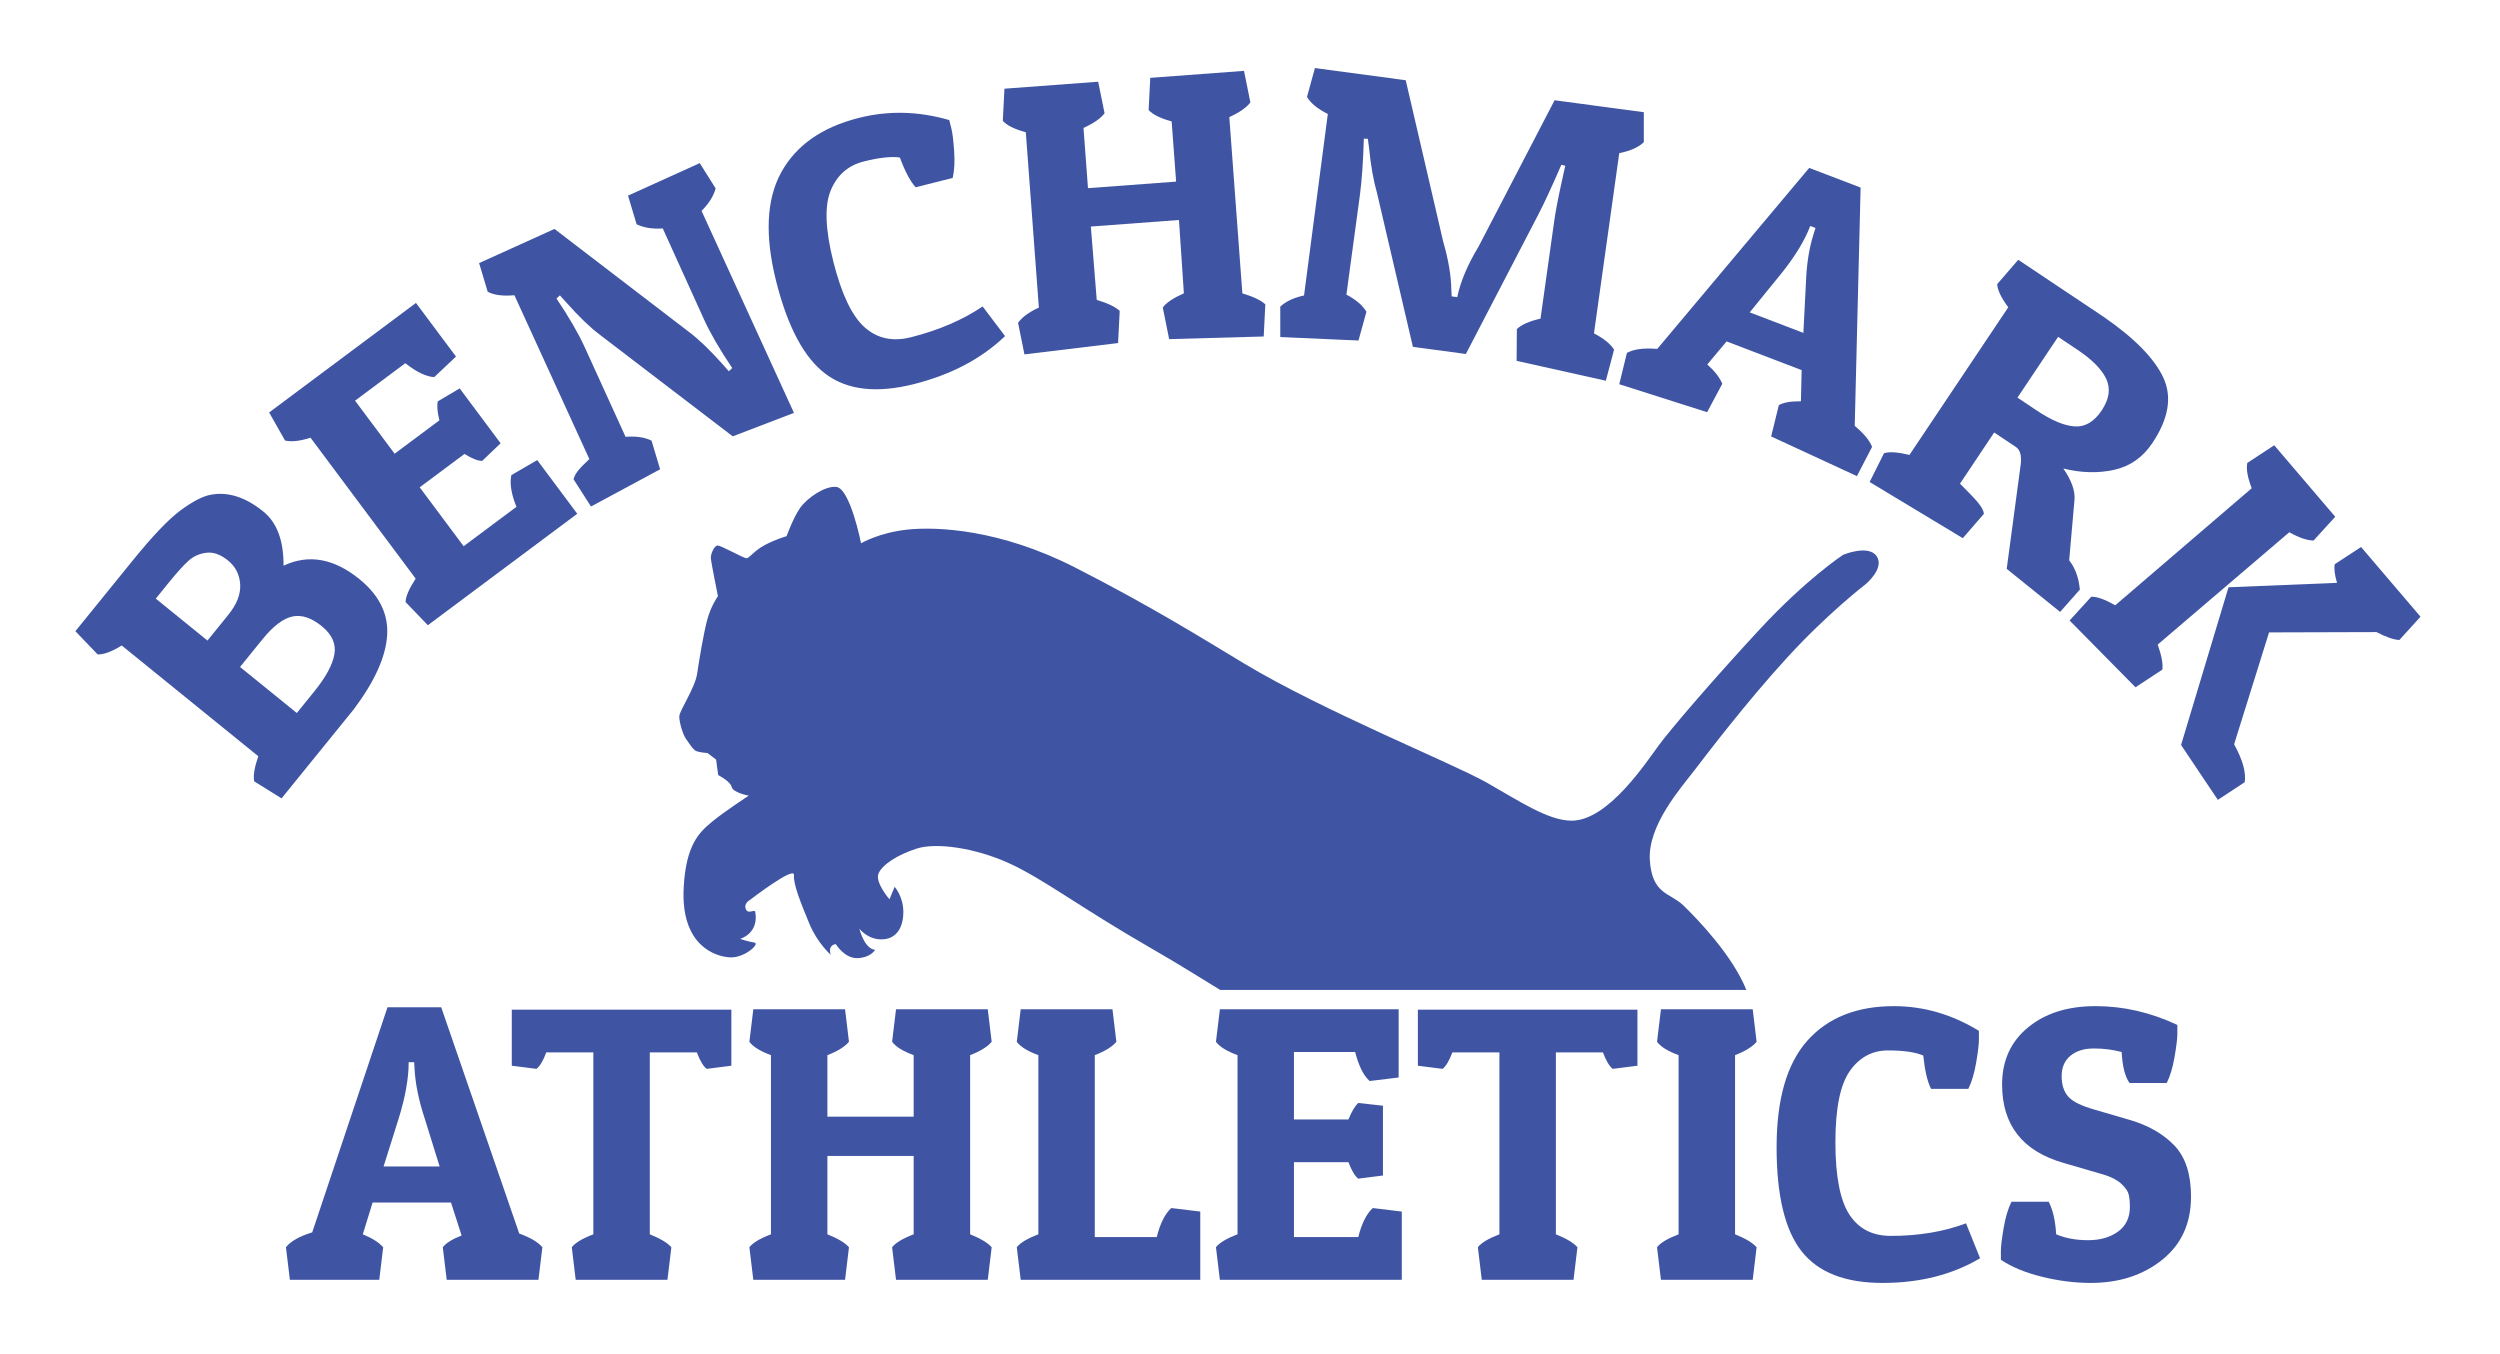
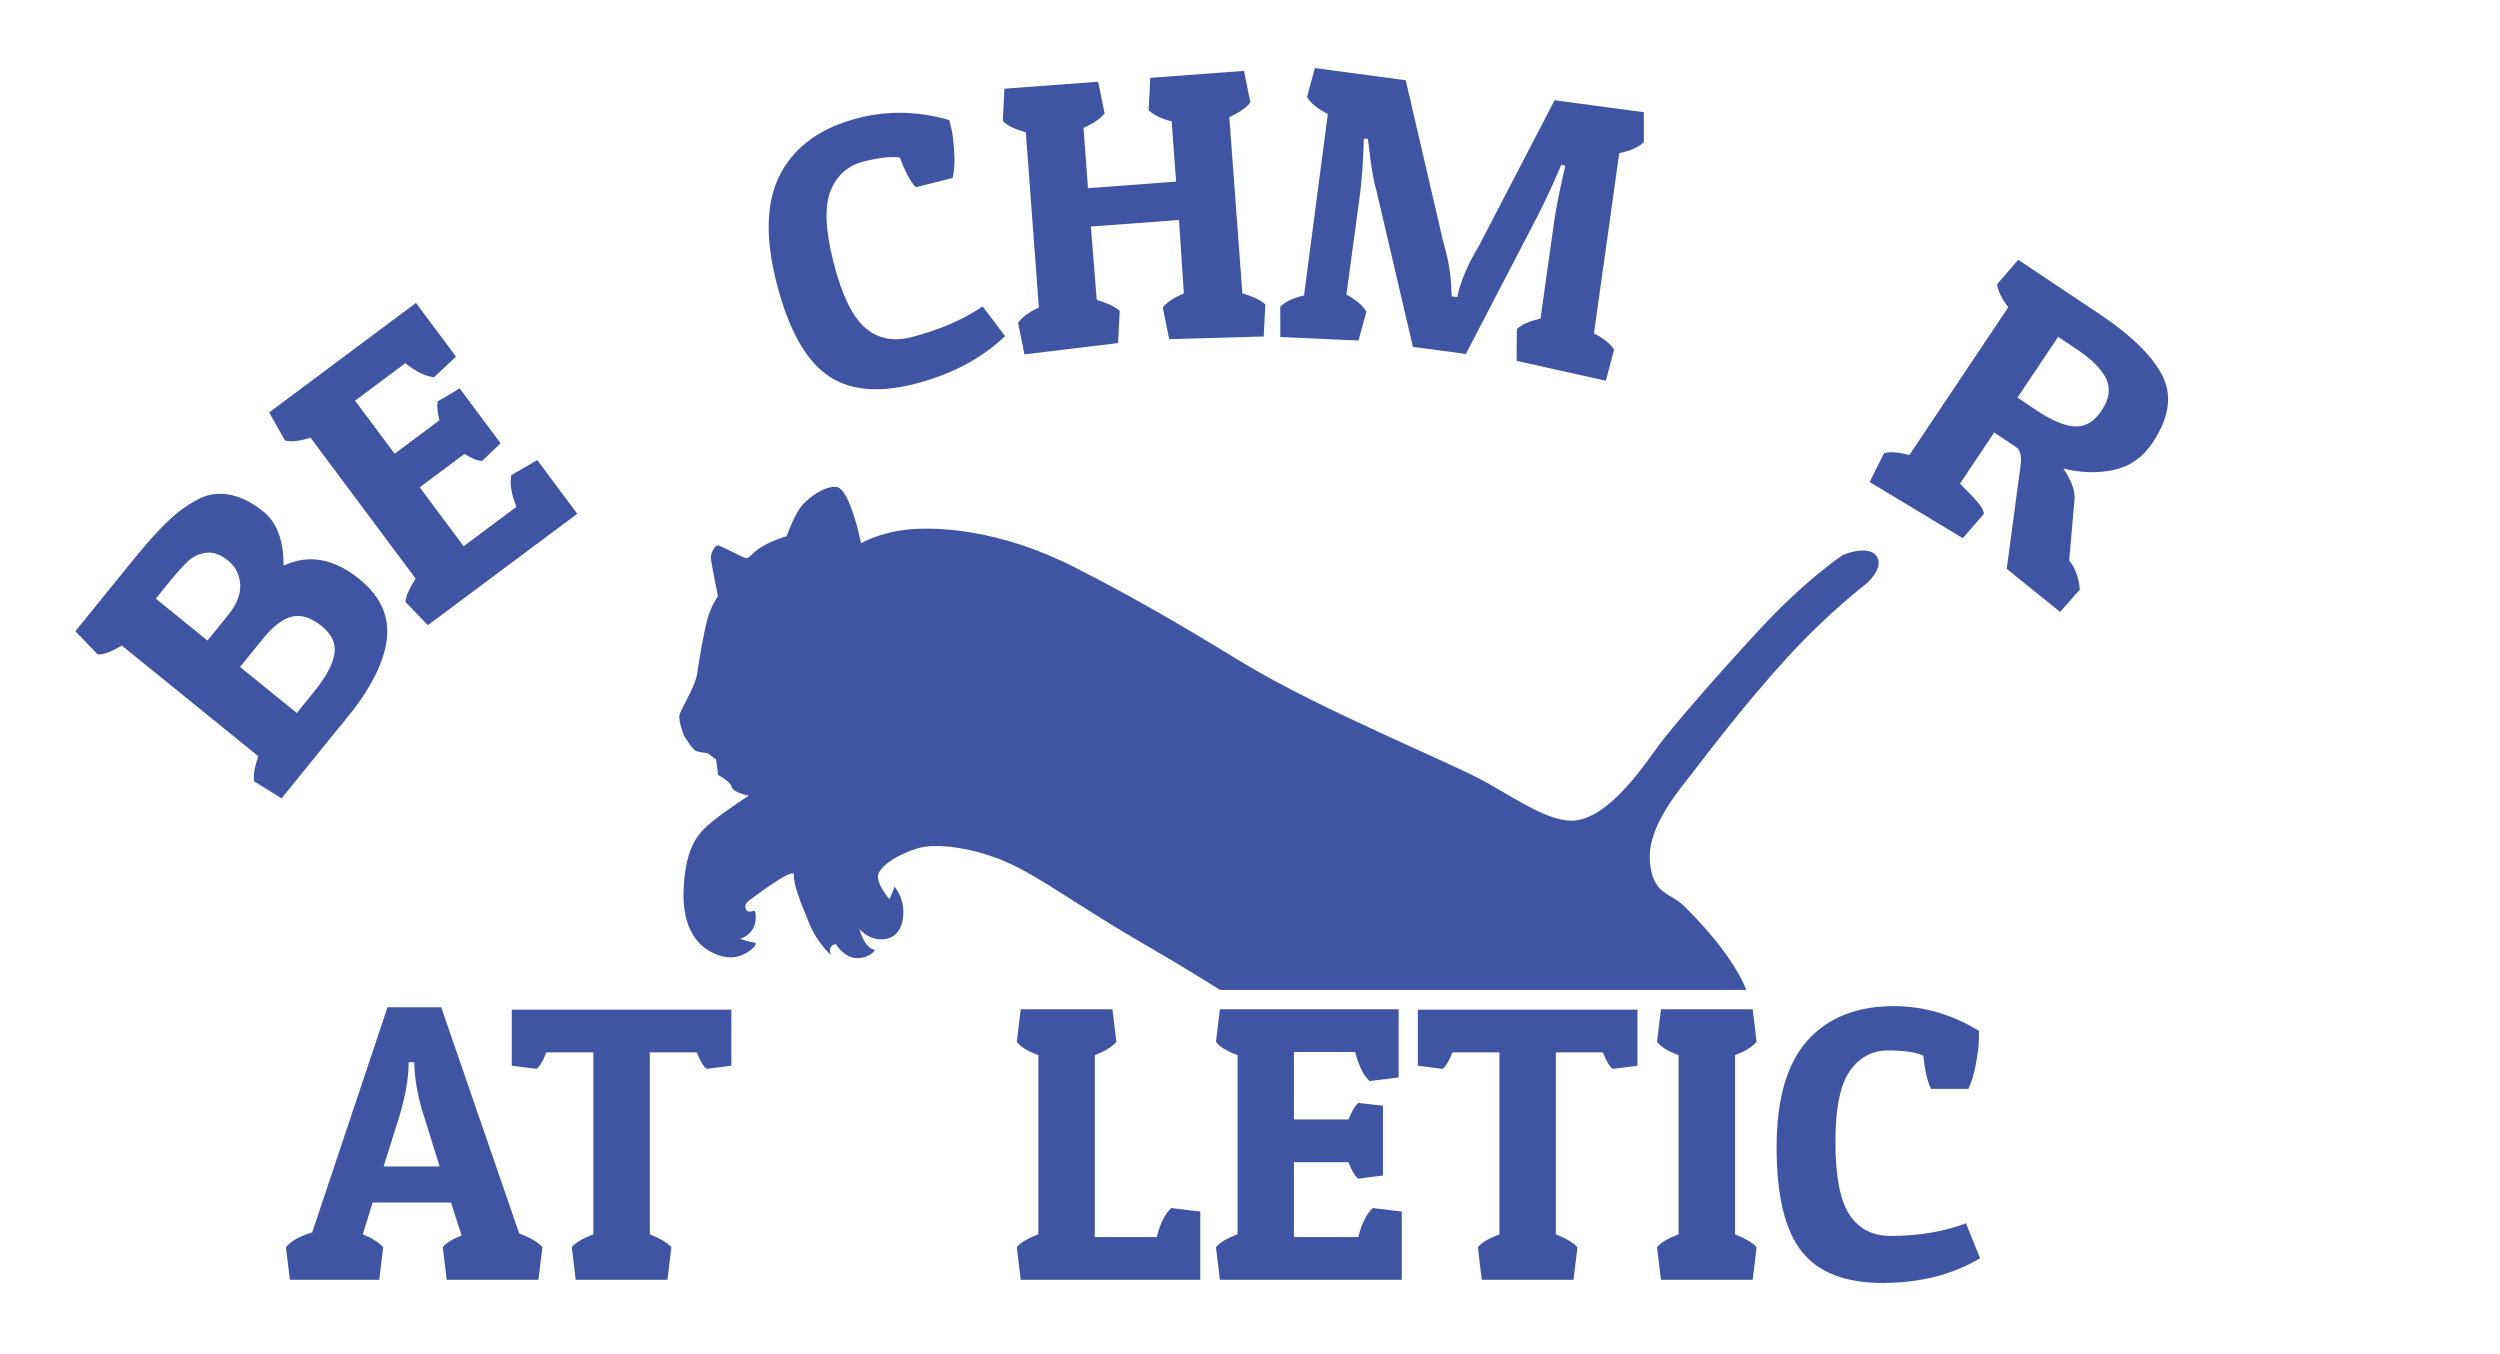
<svg xmlns="http://www.w3.org/2000/svg" version="1.1" id="Layer_1" x="0px" y="0px" width="612px" height="331.5px" viewBox="0 0 612 331.5" xml:space="preserve">
  <g>
    <g>
      <path fill="#3F55A4" d="M108.009,246.585l19.1,55.384c2.688,0.962,4.573,2.079,5.663,3.359l-0.958,7.966h-22.46l-0.959-7.966    c0.768-1.019,2.303-1.98,4.605-2.879l-2.593-8.064H91.212l-2.398,7.774c2.239,0.898,3.901,1.952,4.991,3.169l-0.959,7.966H70.962    L70,305.328c1.153-1.471,3.297-2.688,6.431-3.643l18.428-55.101L108.009,246.585L108.009,246.585z M100.044,260.026    c0,3.905-0.803,8.447-2.402,13.632L93.9,285.557h13.724l-3.646-11.708c-1.471-4.478-2.303-8.545-2.494-12.188l-0.096-1.634    L100.044,260.026L100.044,260.026z" />
    </g>
    <g>
      <path fill="#3F55A4" d="M179.037,247.165v13.724l-6.045,0.771c-0.834-0.644-1.634-1.988-2.401-4.032h-11.517v44.531    c2.557,1.025,4.318,2.08,5.277,3.169l-0.958,7.966h-22.46l-0.958-7.966c0.831-1.089,2.593-2.144,5.277-3.169v-44.531h-11.517    c-0.768,2.044-1.567,3.389-2.398,4.032l-6.048-0.771v-13.724H179.037L179.037,247.165z" />
    </g>
    <g>
-       <path fill="#3F55A4" d="M223.664,282.967h-21.116v19.192c2.561,1.025,4.322,2.08,5.281,3.169l-0.958,7.966h-22.46l-0.962-7.966    c0.831-1.089,2.593-2.144,5.281-3.169V258.3c-2.625-0.962-4.386-2.051-5.281-3.268l0.962-7.965h22.46l0.958,7.965    c-1.026,1.217-2.784,2.306-5.281,3.268v15.068h21.116V258.3c-2.625-0.962-4.382-2.051-5.277-3.268l0.958-7.965h22.46l0.958,7.965    c-1.022,1.217-2.784,2.306-5.277,3.268v43.859c2.557,1.025,4.319,2.08,5.277,3.169l-0.958,7.966h-22.46l-0.958-7.966    c0.831-1.089,2.593-2.144,5.277-3.169V282.967z" />
-     </g>
+       </g>
    <g>
      <path fill="#3F55A4" d="M293.828,313.294H249.87l-0.962-7.966c0.832-1.089,2.593-2.144,5.281-3.169V258.3    c-2.625-0.962-4.386-2.051-5.281-3.268l0.962-7.965h22.46l0.958,7.965c-1.025,1.217-2.784,2.306-5.281,3.268v44.531h15.167    c0.831-3.324,2.016-5.694,3.551-7.103l7.103,0.863V313.294L293.828,313.294z" />
    </g>
    <g>
      <path fill="#3F55A4" d="M343.164,313.294h-44.537l-0.962-7.966c0.831-1.089,2.593-2.144,5.281-3.169V258.3    c-2.625-0.962-4.386-2.051-5.281-3.268l0.962-7.965h43.766v16.702l-7.103,0.863c-1.472-1.281-2.653-3.643-3.552-7.103h-14.977    v16.511h13.342c0.771-1.917,1.57-3.262,2.405-4.032l6.041,0.672v17.084l-6.041,0.771c-0.835-0.644-1.634-1.987-2.405-4.032    h-13.342v18.329h15.747c0.827-3.324,2.018-5.694,3.551-7.103l7.104,0.863L343.164,313.294L343.164,313.294z" />
    </g>
    <g>
      <path fill="#3F55A4" d="M400.847,247.165v13.724l-6.049,0.771c-0.835-0.644-1.634-1.988-2.396-4.032h-11.519v44.531    c2.555,1.025,4.315,2.08,5.277,3.169l-0.962,7.966h-22.46l-0.955-7.966c0.828-1.089,2.589-2.144,5.276-3.169v-44.531h-11.517    c-0.771,2.044-1.57,3.389-2.398,4.032l-6.048-0.771v-13.724H400.847L400.847,247.165z" />
    </g>
    <g>
      <path fill="#3F55A4" d="M429.064,247.066l0.954,7.965c-1.024,1.217-2.778,2.306-5.276,3.268v43.859    c2.562,1.025,4.322,2.08,5.276,3.169l-0.954,7.966h-22.461l-0.962-7.966c0.828-1.089,2.59-2.144,5.277-3.169V258.3    c-2.625-0.962-4.386-2.051-5.277-3.268l0.962-7.965L429.064,247.066L429.064,247.066z" />
    </g>
    <g>
      <path fill="#3F55A4" d="M470.816,258.392c-1.925-0.827-4.805-1.245-8.639-1.245c-3.841,0-6.945,1.662-9.31,4.994    c-2.37,3.325-3.56,9.147-3.56,17.466c0,8.318,1.141,14.219,3.41,17.706c2.271,3.487,5.646,5.235,10.13,5.235    c6.842,0,12.988-1.026,18.43-3.078l3.45,8.546c-6.782,4.032-14.748,6.048-23.896,6.048c-9.154,0-15.762-2.596-19.822-7.773    c-4.066-5.186-6.098-13.66-6.098-25.439c0-11.771,2.512-20.472,7.534-26.103c5.021-5.631,12.082-8.446,21.166-8.446    c7.293,0,14.238,2.016,20.826,6.048c0,0.382,0,1.118,0,2.207c0,1.089-0.221,2.943-0.674,5.567    c-0.444,2.625-1.089,4.768-1.917,6.43h-9.117C471.835,264.822,471.198,262.105,470.816,258.392z" />
    </g>
    <g>
-       <path fill="#3F55A4" d="M519.38,257.529c-2.179-0.573-4.45-0.863-6.812-0.863c-2.37,0-4.272,0.594-5.717,1.775    c-1.436,1.188-2.156,2.851-2.156,4.994s0.544,3.82,1.634,5.037c1.082,1.217,3.226,2.271,6.431,3.169l8.538,2.497    c4.605,1.337,8.271,3.438,10.993,6.282c2.717,2.851,4.074,7.024,4.074,12.528c0,6.521-2.35,11.679-7.053,15.449    c-4.704,3.777-10.54,5.666-17.516,5.666c-3.842,0-7.789-0.495-11.855-1.492c-4.062-0.99-7.436-2.377-10.123-4.174    c0-0.382,0-1.117,0-2.207c0-1.082,0.227-2.942,0.672-5.567c0.444-2.624,1.089-4.761,1.917-6.431h9.118    c1.025,1.988,1.635,4.641,1.824,7.966c2.243,0.962,4.847,1.443,7.824,1.443c2.971,0,5.419-0.708,7.343-2.115    c1.917-1.4,2.88-3.417,2.88-6.041c0-1.217-0.1-2.229-0.29-3.028s-0.785-1.662-1.775-2.589c-0.99-0.927-2.412-1.684-4.272-2.257    l-9.883-2.879c-10.045-2.879-15.066-9.274-15.066-19.199c0-5.822,2.106-10.477,6.331-13.964c4.224-3.488,9.74-5.228,16.561-5.228    c6.812,0,13.483,1.535,20.013,4.605c0,0.382,0,1.118,0,2.208c0,1.09-0.227,2.943-0.672,5.567c-0.453,2.625-1.09,4.768-1.925,6.431    h-9.118C520.207,263.577,519.57,261.052,519.38,257.529z" />
-     </g>
+       </g>
  </g>
  <g>
    <g>
      <path fill="#3F55A4" d="M32.513,137.177c4.874-6.006,8.769-10.087,11.683-12.238c2.918-2.151,5.337-3.417,7.261-3.799    c4.252-0.856,8.599,0.516,13.034,4.11c3.318,2.688,4.956,7.103,4.917,13.229c6.13-2.879,12.316-1.783,18.559,3.275    c4.877,3.955,7.145,8.56,6.805,13.809c-0.34,5.256-3.07,11.29-8.195,18.11L68.924,195.44l-6.689-4.159    c-0.293-1.33,0.039-3.382,0.994-6.155L29.8,158.018c-2.426,1.5-4.389,2.229-5.893,2.186l-5.454-5.688L32.513,137.177z     M41.352,142.575l-3.219,3.968l12.655,10.265l5.076-6.268c2.108-2.596,3.084-5.093,2.933-7.498    c-0.156-2.405-1.146-4.344-2.975-5.829c-1.829-1.486-3.597-2.115-5.309-1.896c-1.712,0.212-3.18,0.877-4.407,1.995    C44.878,138.43,43.294,140.177,41.352,142.575z M64.272,156.476l-5.511,6.798l13.897,11.27l4.273-5.277    c2.808-3.459,4.446-6.473,4.917-9.048c0.47-2.575-0.562-4.888-3.099-6.947s-4.931-2.837-7.188-2.349    C69.302,151.417,66.875,153.264,64.272,156.476z" />
    </g>
    <g>
      <path fill="#3F55A4" d="M141.312,125.767l-36.573,27.285l-5.461-5.674c0.042-1.365,0.87-3.275,2.476-5.729l-25.735-34.494    c-2.717,0.855-4.8,1.076-6.25,0.672l-3.884-6.855l35.943-26.818l9.798,13.137l-5.327,5.029c-1.959-0.106-4.322-1.238-7.084-3.409    L86.92,98.086l9.685,12.981l10.958-8.17c-0.496-1.981-0.63-3.53-0.396-4.641l5.362-3.176l10.024,13.434l-4.517,4.308    c-1.058,0.007-2.504-0.559-4.336-1.698l-10.955,8.17l10.753,14.417l12.928-9.642c-1.27-3.127-1.684-5.716-1.249-7.761l6.338-3.678    L141.312,125.767z" />
    </g>
    <g>
-       <path fill="#3F55A4" d="M143.159,85.042l9.976,21.887c2.571-0.205,4.694,0.113,6.363,0.94l2.098,7.011l-16.921,9.111l-4.278-6.678    c0.481-1.804,2.029-3.127,3.875-4.931l-18.345-40.11c-2.837,0.255-5.019-0.028-6.543-0.856l-2.098-7.01l18.453-8.361    l32.909,25.205c2.398,1.804,5.136,4.421,8.203,7.859l1.56,1.776l0.832-0.792c-3.092-4.598-5.401-8.581-6.929-11.955    l-10.066-22.213c-2.511,0.17-4.648-0.169-6.406-1.026l-2.098-7.01l17.558-7.958l3.887,6.197c-0.513,1.889-1.662,3.721-3.449,5.497    l22.622,49.448l-14.987,5.744l-32.549-24.88c-2.402-1.811-5.15-4.457-8.245-7.951l-1.521-1.684l-0.828,0.785    C139.317,77.685,141.631,81.667,143.159,85.042z" />
-     </g>
+       </g>
    <g>
      <path fill="#3F55A4" d="M220.288,38.564c-2.108-0.311-5.069,0.014-8.882,0.977c-3.813,0.969-6.498,3.332-8.05,7.088    c-1.552,3.756-1.33,9.593,0.668,17.509c1.999,7.909,4.545,13.242,7.64,15.987c3.091,2.752,6.865,3.558,11.315,2.44    c6.802-1.719,12.659-4.237,17.569-7.548l5.486,7.258c-5.772,5.539-13.201,9.451-22.291,11.75    c-9.09,2.292-16.274,1.485-21.555-2.426c-5.285-3.912-9.338-11.467-12.167-22.666c-2.826-11.198-2.423-20.104,1.213-26.726    c3.639-6.614,9.971-11.064,18.997-13.342c7.244-1.833,14.626-1.655,22.142,0.527c0.092,0.364,0.269,1.064,0.531,2.098    c0.262,1.04,0.484,2.858,0.668,5.468c0.188,2.61,0.064,4.803-0.36,6.6l-9.059,2.285C222.848,44.422,221.561,41.996,220.288,38.564    z" />
    </g>
    <g>
      <path fill="#3F55A4" d="M288.612,53.852l-21.572,1.606l1.441,17.954c2.688,0.806,4.562,1.705,5.624,2.695l-0.4,7.874l-22.92,2.773    l-1.563-7.725c0.771-1.125,2.421-2.532,5.091-3.735l-3.194-42.918c-2.751-0.743-4.626-1.67-5.631-2.794l0.4-7.867l22.948-1.708    l1.563,7.721c-0.959,1.266-2.678,2.469-5.157,3.594l1.097,14.742l21.576-1.605l-1.096-14.743c-2.752-0.735-4.63-1.669-5.635-2.787    l0.403-7.87l22.948-1.708l1.56,7.721c-0.958,1.27-2.678,2.465-5.157,3.597l3.194,43.145c2.688,0.806,4.566,1.705,5.622,2.695    l-0.396,7.867l-23.147,0.644l-1.56-7.725c0.768-1.125,2.49-2.292,5.161-3.495L288.612,53.852z" />
    </g>
    <g>
      <path fill="#3F55A4" d="M380.452,54.262c0.332-2.49,1.082-6.317,2.234-11.481l0.495-2.214l-0.962-0.226    c-2.2,5.093-4.067,9.118-5.589,12.083l-17.784,34.231l-12.967-1.747l-8.821-37.804c-0.855-2.964-1.492-6.6-1.909-10.897    l-0.298-2.225l-0.982-0.035c-0.163,5.617-0.488,10.257-0.978,13.929l-3.289,24.25c2.292,1.195,3.919,2.589,4.902,4.174    l-1.945,7.06l-19.143-0.849l-0.008-7.449c1.357-1.273,3.297-2.186,5.821-2.73l5.822-44.418c-2.54-1.288-4.236-2.688-5.094-4.195    l1.938-7.06l22.228,2.985l9.176,39.523c1.267,4.35,1.931,8.276,1.987,11.764l0.085,1.627l1.365,0.184    c0.765-3.756,2.512-7.895,5.234-12.408l18.599-35.792l21.838,2.933l0.007,7.318c-1.225,1.228-3.233,2.133-6.021,2.706    l-6.188,44.107c2.412,1.273,4.054,2.603,4.924,3.982l-2.017,7.619l-21.846-4.867l0.058-7.789c1.203-1.104,3.134-1.953,5.794-2.546    L380.452,54.262z" />
    </g>
    <g>
-       <path fill="#3F55A4" d="M455.479,45.915l-1.442,58.333c2.235,1.868,3.649,3.58,4.245,5.15l-3.707,7.155l-20.996-9.709l1.875-7.654    c1.089-0.658,2.893-0.976,5.411-0.955l0.177-7.633l-18.371-7.024l-4.726,5.645c1.832,1.641,3.056,3.219,3.672,4.726l-3.714,6.954    l-21.506-6.848l1.867-7.654c1.62-0.927,4.097-1.259,7.436-0.99l37.194-44.305L455.479,45.915z M443.149,55.316    c-1.365,3.58-3.722,7.449-7.067,11.616l-7.753,9.536l13.137,5.022l0.615-12.068c0.156-4.641,0.785-8.673,1.875-12.083l0.479-1.535    L443.149,55.316z" />
-     </g>
+       </g>
    <g>
      <path fill="#3F55A4" d="M526.921,108.428c-2.37,3.551-5.518,5.751-9.437,6.6c-3.928,0.856-8.052,0.743-12.373-0.333    c1.995,2.915,2.899,5.447,2.729,7.598l-1.302,14.87c2.002,2.547,2.427,5.433,2.625,7.152l-4.846,5.482l-13.073-10.541    l3.339-24.915c0.417-2.511,0.057-4.153-1.089-4.917l-5.32-3.551l-8.368,12.528c3.425,3.495,5.666,5.532,5.851,7.385l-5.164,5.957    l-22.808-13.752l3.523-7.045c1.302-0.417,3.381-0.276,6.225,0.417l24.193-36.142c-1.712-2.278-2.617-4.167-2.716-5.667    l5.156-5.957l20.854,13.929c7.556,5.207,12.443,10.172,14.65,14.891C531.78,97.138,530.896,102.479,526.921,108.428z     M508.648,85.685l-4.824-3.226l-9.946,14.876l4.661,3.12c3.707,2.476,6.834,3.784,9.374,3.933    c2.539,0.156,4.739-1.153,6.586-3.919c1.846-2.766,2.221-5.333,1.117-7.696C514.513,90.418,512.186,88.055,508.648,85.685z" />
    </g>
    <g>
-       <path fill="#3F55A4" d="M571.664,126.502l-5.306,5.822c-1.584-0.021-3.572-0.701-5.941-2.03l-32.209,27.497    c0.935,2.646,1.323,4.69,1.146,6.126l-6.586,4.33l-16.129-16.349l5.307-5.822c1.364-0.042,3.323,0.658,5.871,2.094l33.403-28.65    c-1.025-2.66-1.387-4.719-1.076-6.197l6.587-4.322L571.664,126.502z M542.93,195.808l-9.006-13.434l11.616-38.611l26.562-1.082    c-0.571-1.924-0.757-3.445-0.559-4.563l6.444-4.209l14.552,17.056l-5.164,5.702c-1.358-0.042-3.233-0.693-5.61-1.931    l-26.301,0.078l-8.553,27.384c2.094,3.812,2.964,6.904,2.596,9.281L542.93,195.808z" />
-     </g>
+       </g>
  </g>
  <path fill="#3F55A4" d="M427.505,242.333c-3.437-8.5-11.918-17.317-15.479-20.743c-3.24-3.095-7.607-2.589-8.146-11.046  c-0.537-8.457,7.562-17.604,10.795-21.816c3.228-4.206,12.854-16.881,22.863-27.793c9.996-10.908,19.175-17.924,19.175-17.924  s4.711-3.895,2.702-6.848c-2.009-2.947-8.206-0.354-8.206-0.354s-9.002,5.877-20.547,18.37  c-11.561,12.496-21.483,24.097-24.525,28.175c-3.033,4.071-12.394,18.545-21.392,18.545c-5.759,0-12.692-4.731-20.876-9.363  c-8.185-4.632-39.947-17.456-59.378-29.149c-9.683-5.825-22.317-13.77-41.313-23.465c-18.483-9.43-33.917-10.01-40.931-9.288  c-7.017,0.722-11.46,3.36-11.46,3.36s-2.676-13.512-6.1-13.805c-2.842-0.248-7.146,2.752-8.837,5.171  c-1.69,2.426-3.289,6.894-3.289,6.894s-2.554,0.711-5.292,2.15c-2.743,1.436-3.792,3.275-4.558,3.247  c-0.76-0.021-6.381-3.247-7.127-3.109c-0.749,0.131-1.631,2.02-1.565,3.109c0.071,1.097,1.733,9.288,1.733,9.288  s-1.733,2.402-2.632,5.818c-0.898,3.414-1.924,9.547-2.458,13.151c-0.545,3.604-4.379,9.076-4.379,10.509  c-0.007,1.425,0.9,4.425,1.63,5.447c0.732,1.033,1.509,2.264,2.204,2.815c0.691,0.542,3.06,0.654,3.06,0.654l2.121,1.613  l0.513,3.788c0,0,2.985,1.528,3.307,2.918c0.313,1.418,4.179,2.126,4.179,2.126s-6.252,4.071-9.119,6.494  c-2.869,2.416-6.251,5.359-6.812,15.998c-0.759,14.215,7.733,16.915,11.333,17.095c3.603,0.184,7.454-3.403,5.974-3.629  c-1.493-0.219-3.502-0.892-3.502-0.892s4.614-1.263,3.725-6.55c-0.152-0.895-1.721,0.675-2.312-0.736  c-0.585-1.418,0.975-2.232,0.975-2.232s10.974-8.45,10.799-6.115c-0.181,2.341,1.726,6.911,3.71,11.768  c1.981,4.867,5.281,7.735,5.281,7.735c-0.743-2.532,1.267-2.585,1.267-2.585s2.156,3.601,5.399,3.42  c3.236-0.184,4.204-2.023,4.204-2.023c-2.687-0.297-3.849-5.178-3.849-5.178s2.101,2.787,5.7,2.604  c3.599-0.17,5.122-3.205,5.065-6.876c-0.058-3.675-2.129-5.984-2.129-5.984l-1.263,3.066c0,0-3.588-4.146-2.691-6.303  c0.896-2.165,4.617-4.598,9.357-6.119c4.734-1.532,14.212-0.213,22.563,3.568c8.349,3.785,17.252,10.716,34.698,20.761  c7.531,4.329,12.737,7.67,17.028,10.269L427.505,242.333L427.505,242.333z" />
</svg>